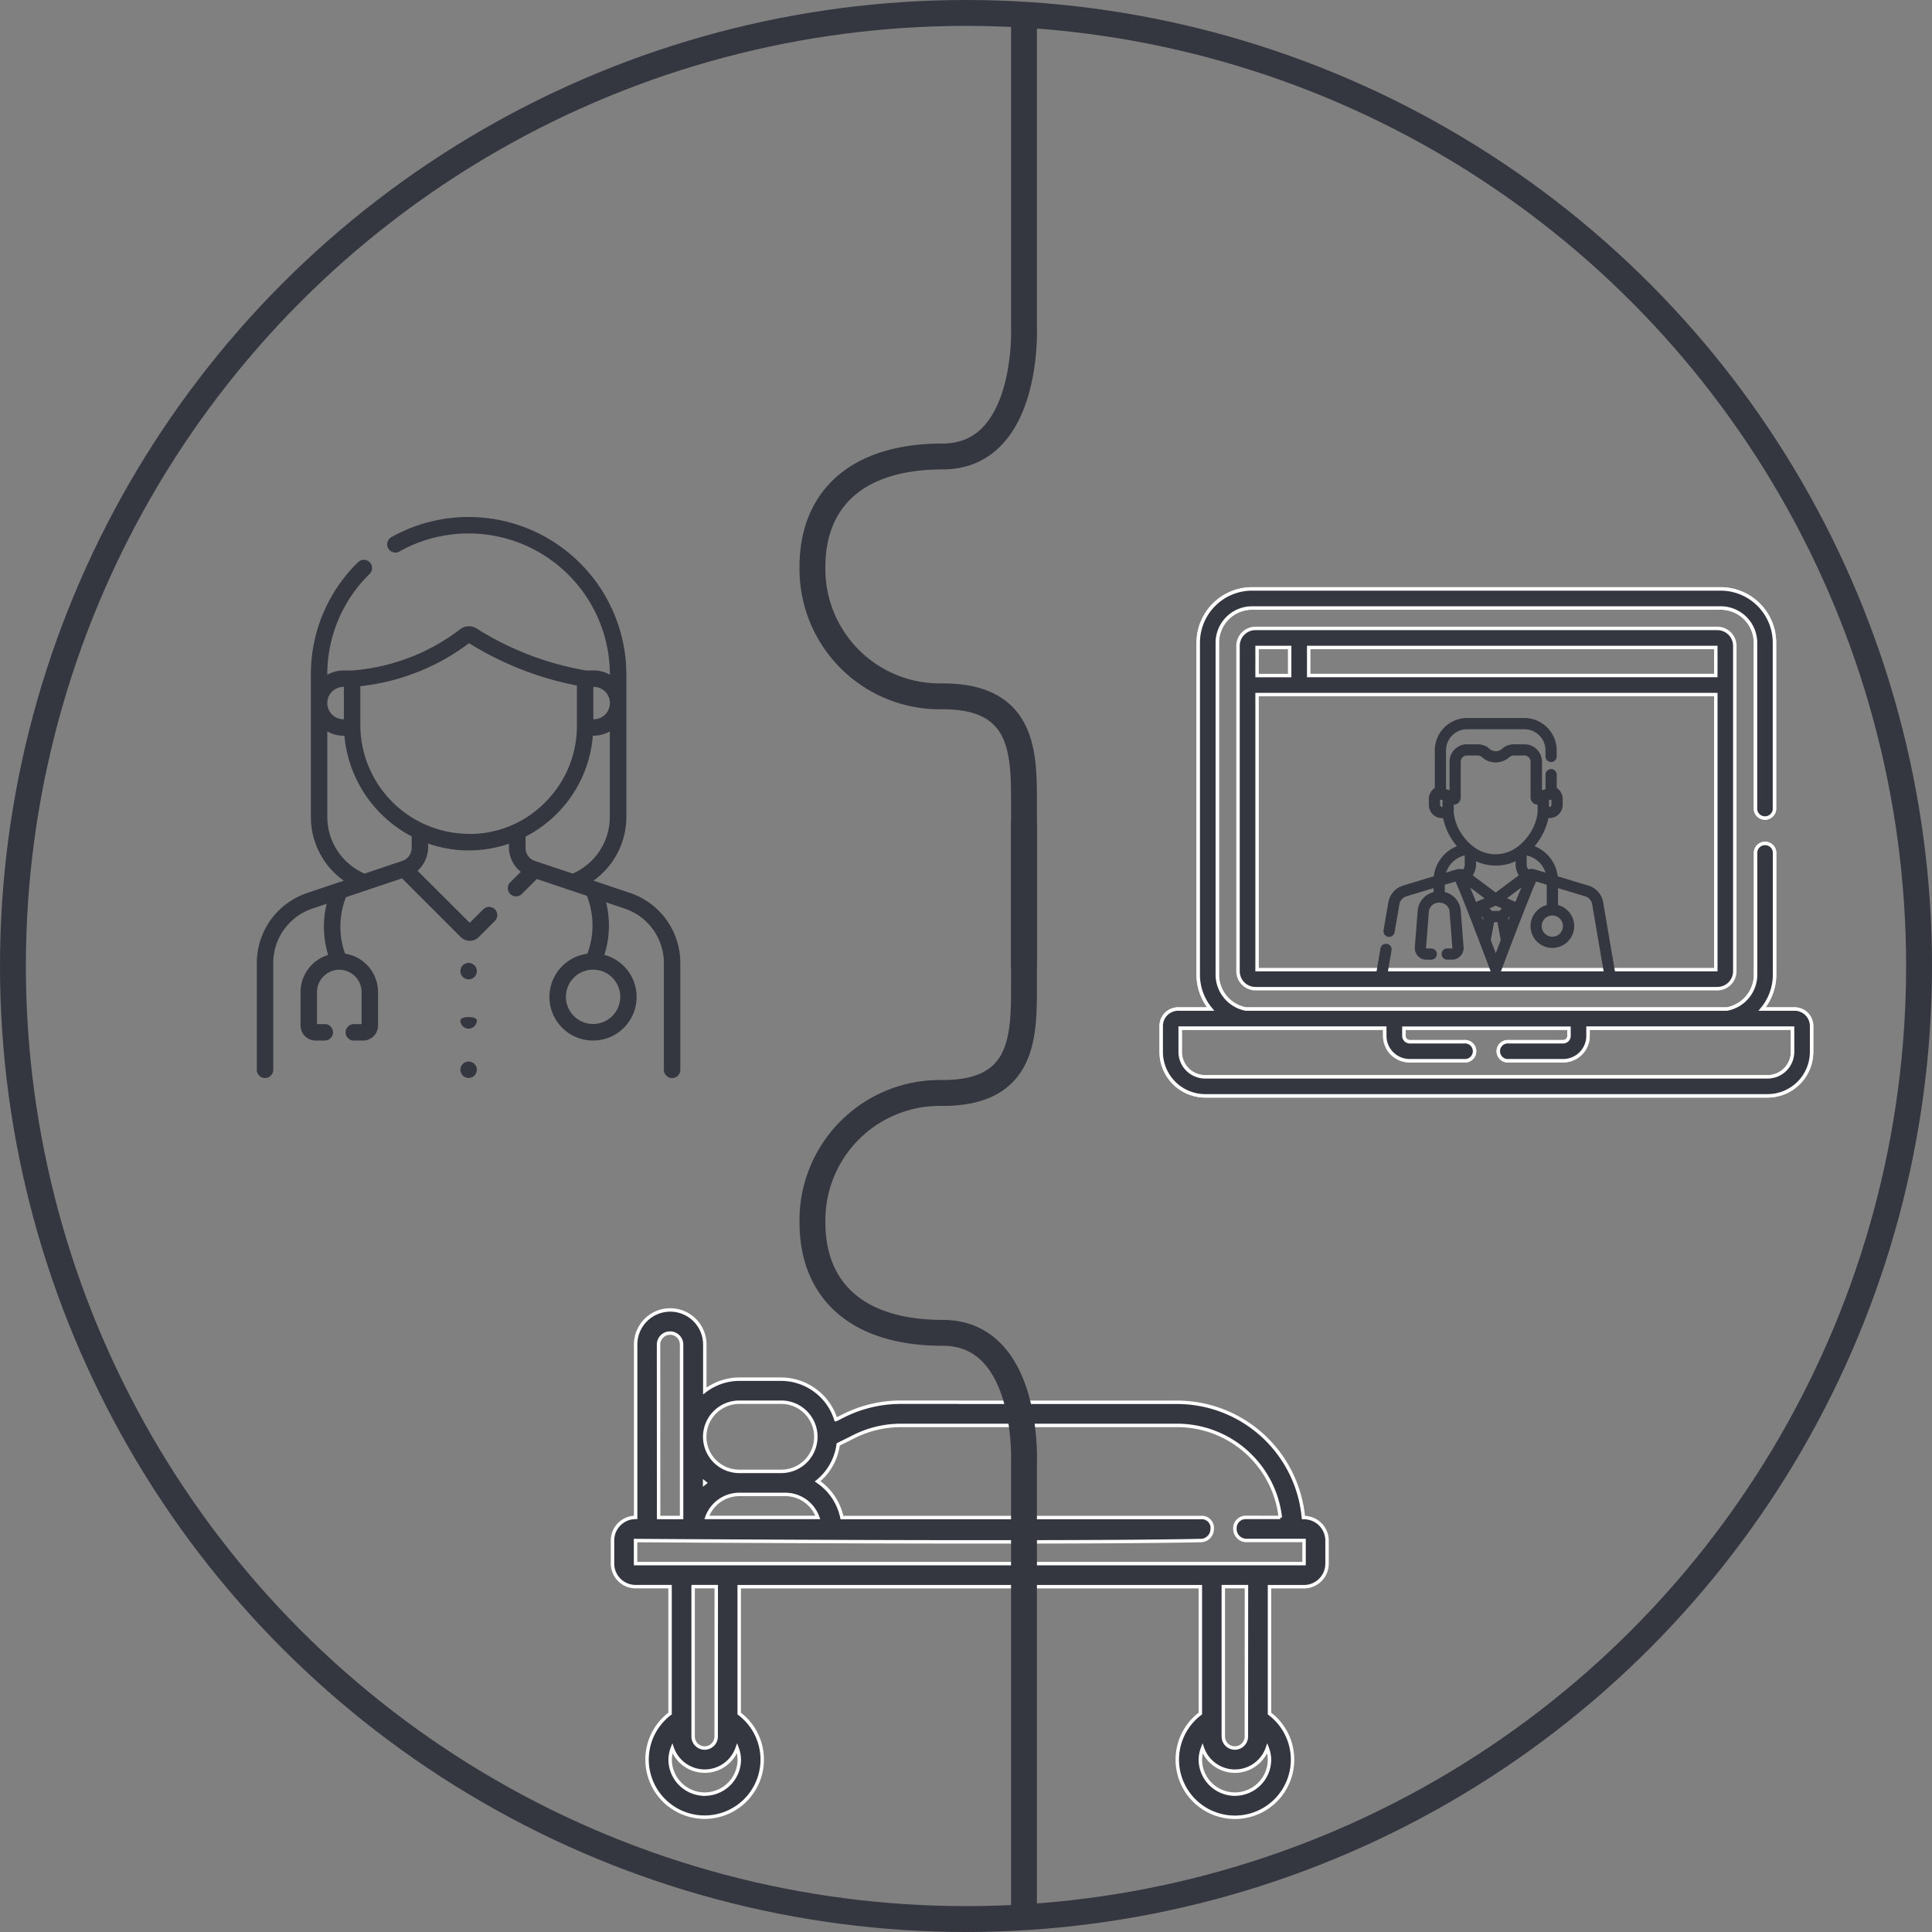
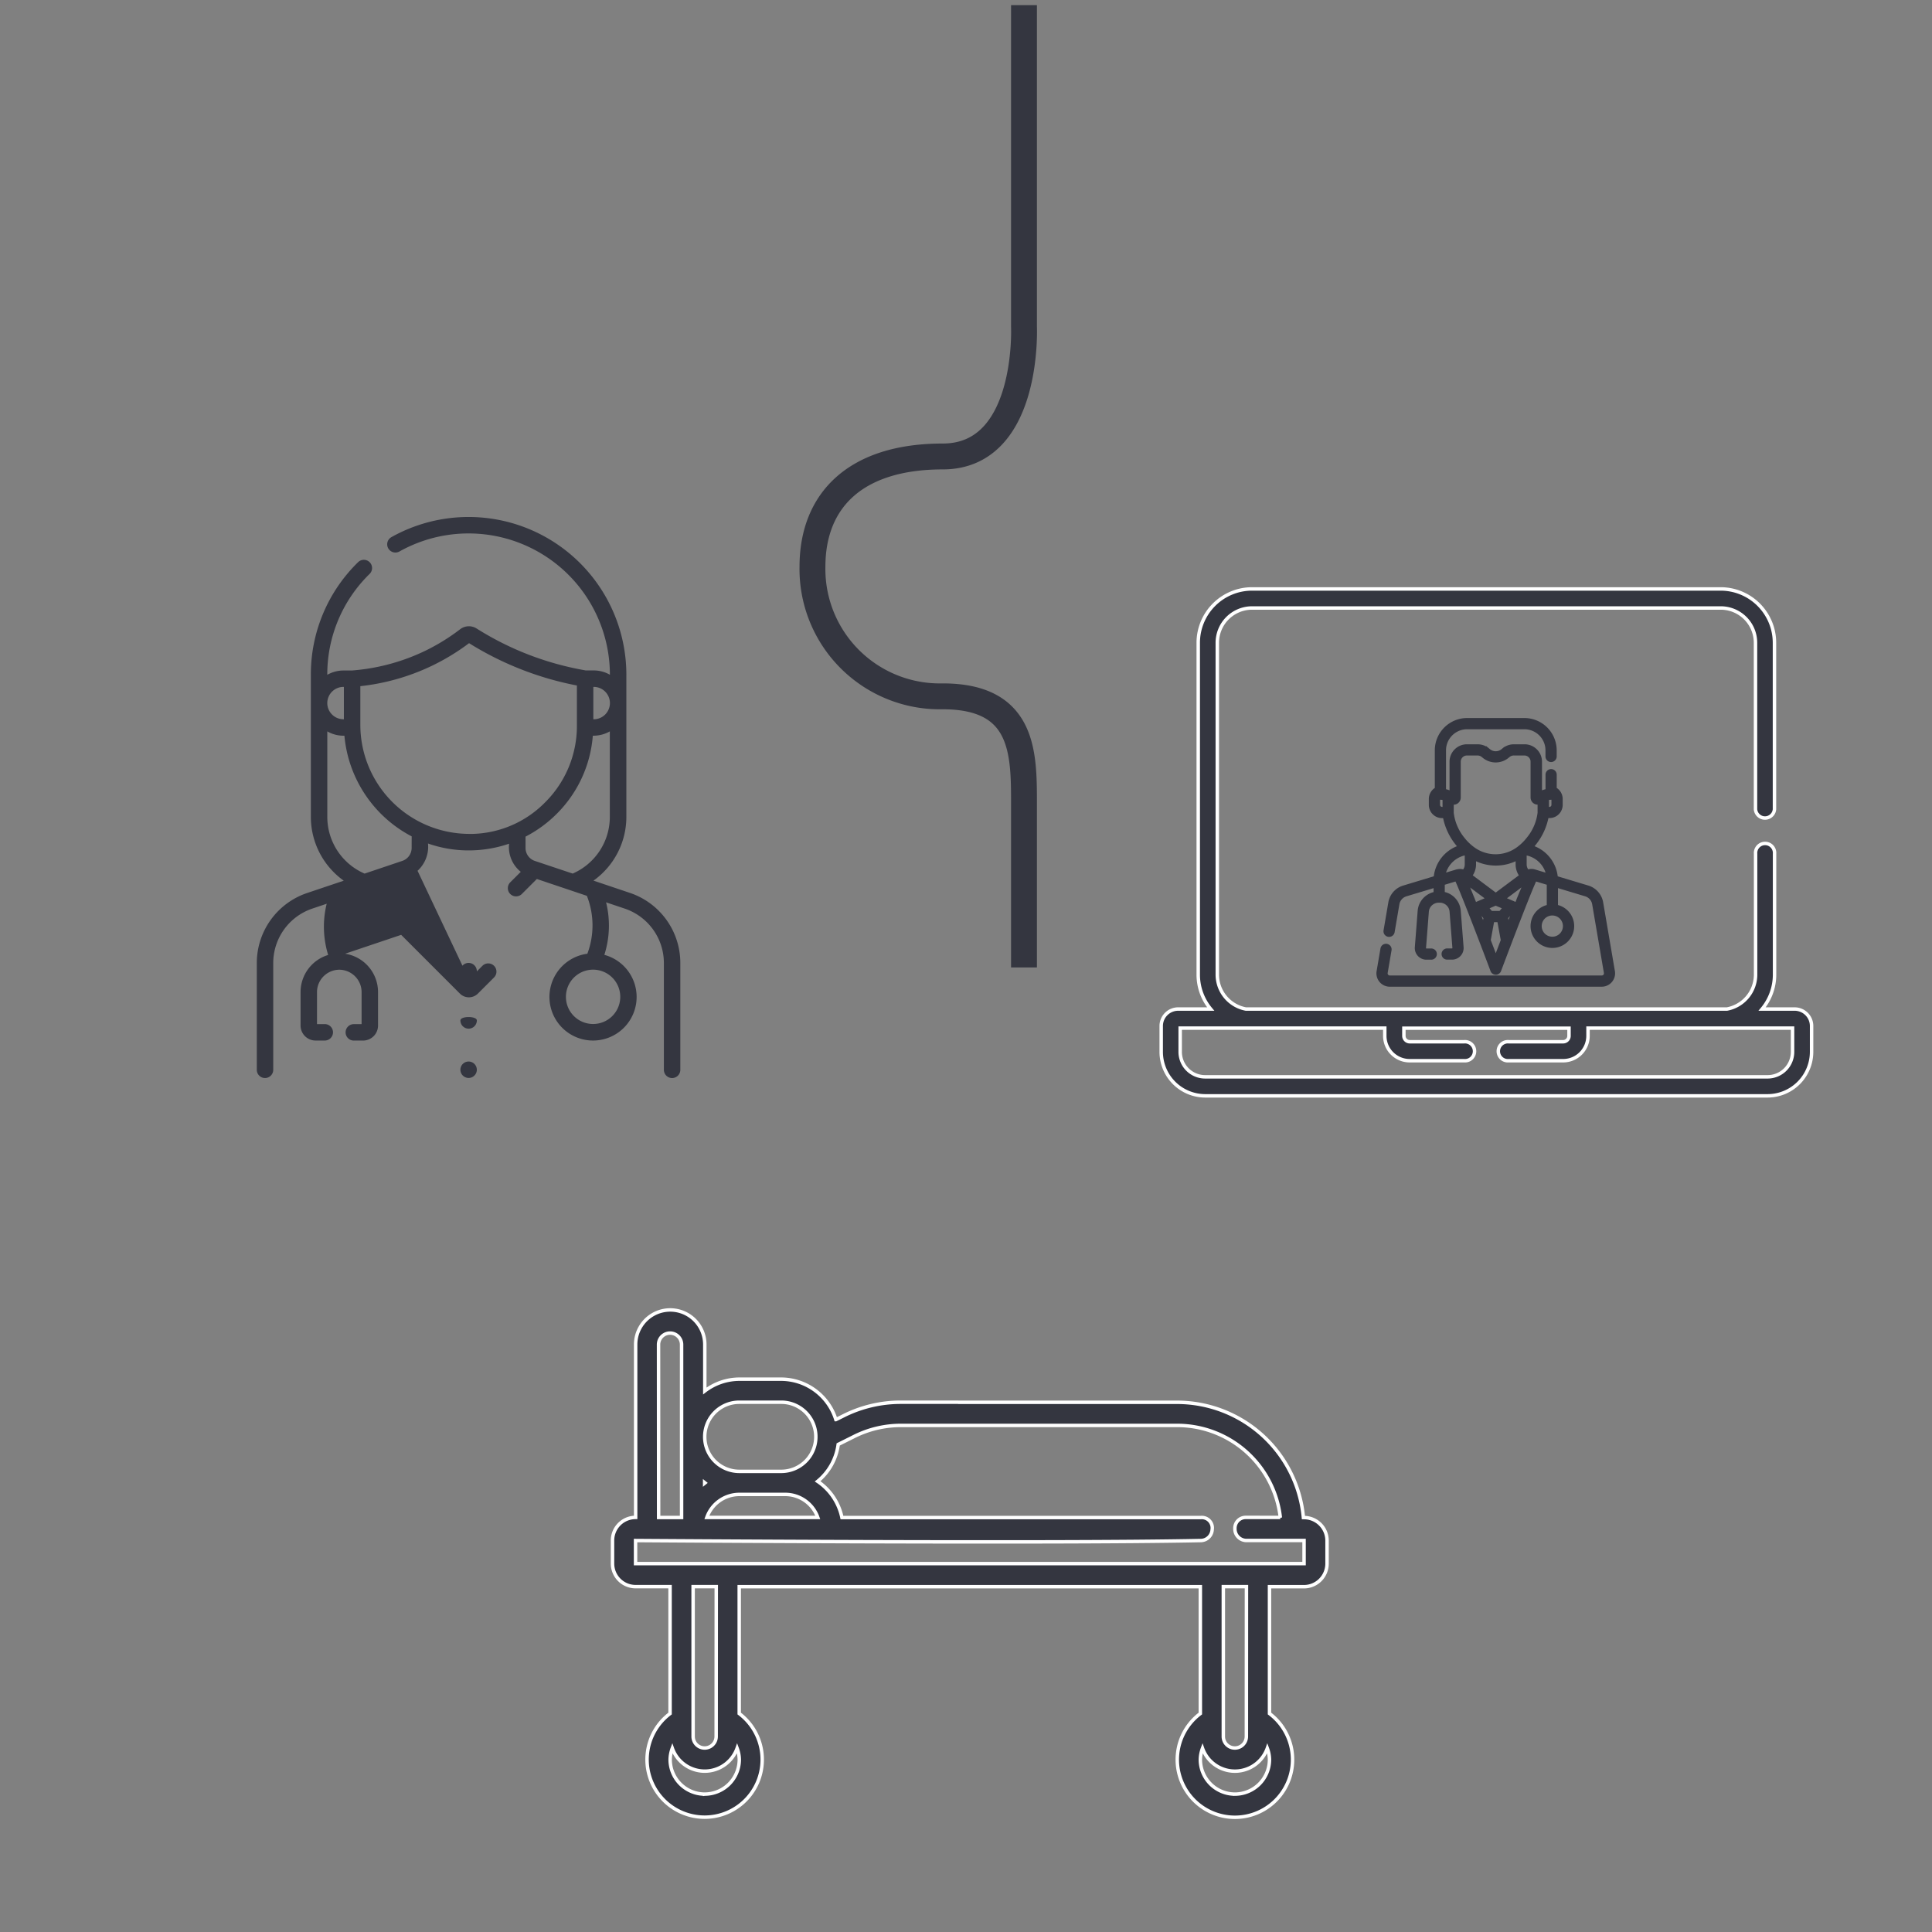
<svg xmlns="http://www.w3.org/2000/svg" width="112" height="112" viewBox="0 0 112 112">
  <rect x="0" y="0" width="112" height="112" fill="#808080" stroke="none" />
  <g id="Group_207" data-name="Group 207" transform="translate(-12837 -3837.44)">
    <g id="Ellipse_236" data-name="Ellipse 236" transform="translate(12837 3837.44)" fill="none" stroke="#343640" stroke-width="1.5">
-       <circle cx="56" cy="56" r="56" stroke="none" />
-       <circle cx="56" cy="56" r="55.25" fill="none" />
-     </g>
+       </g>
    <g id="doctor" transform="translate(12851.887 3867.41)">
-       <path id="Path_321" data-name="Path 321" d="M74.484,29.186a.476.476,0,0,0,.953,0C75.437,28.923,74.484,28.923,74.484,29.186Zm.476-3.335a.476.476,0,1,0,.476.476A.476.476,0,0,0,74.96,25.852Zm0,5.717a.476.476,0,1,0,.476.476A.476.476,0,0,0,74.96,31.568Zm9.359-9.773-2.12-.714A4.541,4.541,0,0,0,84.105,17.4c0-.006,0-8.252,0-8.252A9.148,9.148,0,0,0,70.483,1.169.476.476,0,0,0,70.95,2a8.194,8.194,0,0,1,12.2,7.146v0a1.879,1.879,0,0,0-.938-.25h-.458a17.384,17.384,0,0,1-3.716-1.075,17.389,17.389,0,0,1-2.619-1.359.831.831,0,0,0-.945.042A11.81,11.81,0,0,1,72.4,7.779,11.869,11.869,0,0,1,68.186,8.9h-.481a1.879,1.879,0,0,0-.938.25v0A8.132,8.132,0,0,1,69.221,3.3a.476.476,0,0,0-.668-.68,9.078,9.078,0,0,0-2.738,6.526V17.4a4.541,4.541,0,0,0,1.907,3.684l-2.121.714a4.284,4.284,0,0,0-2.92,4.064v6.186a.476.476,0,1,0,.953,0V25.859A3.332,3.332,0,0,1,65.905,22.7l.828-.279a5.563,5.563,0,0,0,.085,2.969,2.25,2.25,0,0,0-1.6,2.152v1.939a.871.871,0,0,0,.87.87h.534a.476.476,0,0,0,0-.953h-.451V27.54a1.3,1.3,0,0,1,1.293-1.294h0a1.3,1.3,0,0,1,1.292,1.294V29.4h-.451a.476.476,0,1,0,0,.953h.534a.871.871,0,0,0,.87-.87V27.54A2.25,2.25,0,0,0,67.8,25.318a4.641,4.641,0,0,1-.271-1.4,4.711,4.711,0,0,1,.32-1.876l3.25-1.094,3.41,3.41a.737.737,0,0,0,1.033,0l.941-.941a.476.476,0,1,0-.674-.674l-.784.784L72,20.51a1.884,1.884,0,0,0,.606-1.581,7.123,7.123,0,0,0,2.325.4,7.247,7.247,0,0,0,2.376-.389,1.835,1.835,0,0,0,.676,1.63l-.61.61a.476.476,0,1,0,.674.674l.868-.868,2.9.976a4.654,4.654,0,0,1,.028,3.357,2.527,2.527,0,1,0,.986.065,5.59,5.59,0,0,0,.1-3.045l1.079.363a3.332,3.332,0,0,1,2.272,3.161v6.186a.476.476,0,1,0,.953,0V25.859A4.284,4.284,0,0,0,84.319,21.795ZM82.19,9.85h.024a.939.939,0,0,1,.938.935v.007a.941.941,0,0,1-.962.935Zm-15.423.935a.941.941,0,0,1,.962-.935v1.876a.94.94,0,0,1-.962-.935Zm4.89,8.4a.792.792,0,0,1-.541.752l-2.186.736A3.582,3.582,0,0,1,66.768,17.4V12.429a1.883,1.883,0,0,0,.992.25,7.326,7.326,0,0,0,3.9,5.837Zm3.281-.814a6.326,6.326,0,0,1-6.255-6.35V9.808a12.79,12.79,0,0,0,4.123-1.169,12.757,12.757,0,0,0,2.18-1.324A18.346,18.346,0,0,0,77.676,8.7a18.332,18.332,0,0,0,3.562,1.069V12.1a6.235,6.235,0,0,1-1.846,4.446A6.106,6.106,0,0,1,74.938,18.373Zm6.051,2.3L78.8,19.939a.792.792,0,0,1-.54-.752V18.53a7.247,7.247,0,0,0,1.8-1.314,7.174,7.174,0,0,0,2.1-4.537,1.928,1.928,0,0,0,.986-.25V17.4A3.582,3.582,0,0,1,80.989,20.674Zm2.762,7.146a1.575,1.575,0,1,1-1.577-1.575h0A1.576,1.576,0,0,1,83.751,27.821Z" transform="translate(-62.681 0)" fill="#343640" />
+       <path id="Path_321" data-name="Path 321" d="M74.484,29.186a.476.476,0,0,0,.953,0C75.437,28.923,74.484,28.923,74.484,29.186Zm.476-3.335a.476.476,0,1,0,.476.476A.476.476,0,0,0,74.96,25.852Zm0,5.717a.476.476,0,1,0,.476.476A.476.476,0,0,0,74.96,31.568Zm9.359-9.773-2.12-.714A4.541,4.541,0,0,0,84.105,17.4c0-.006,0-8.252,0-8.252A9.148,9.148,0,0,0,70.483,1.169.476.476,0,0,0,70.95,2a8.194,8.194,0,0,1,12.2,7.146v0a1.879,1.879,0,0,0-.938-.25h-.458a17.384,17.384,0,0,1-3.716-1.075,17.389,17.389,0,0,1-2.619-1.359.831.831,0,0,0-.945.042A11.81,11.81,0,0,1,72.4,7.779,11.869,11.869,0,0,1,68.186,8.9h-.481a1.879,1.879,0,0,0-.938.25v0A8.132,8.132,0,0,1,69.221,3.3a.476.476,0,0,0-.668-.68,9.078,9.078,0,0,0-2.738,6.526V17.4a4.541,4.541,0,0,0,1.907,3.684l-2.121.714a4.284,4.284,0,0,0-2.92,4.064v6.186a.476.476,0,1,0,.953,0V25.859A3.332,3.332,0,0,1,65.905,22.7l.828-.279a5.563,5.563,0,0,0,.085,2.969,2.25,2.25,0,0,0-1.6,2.152v1.939a.871.871,0,0,0,.87.87h.534a.476.476,0,0,0,0-.953h-.451V27.54a1.3,1.3,0,0,1,1.293-1.294h0a1.3,1.3,0,0,1,1.292,1.294V29.4h-.451a.476.476,0,1,0,0,.953h.534a.871.871,0,0,0,.87-.87V27.54A2.25,2.25,0,0,0,67.8,25.318l3.25-1.094,3.41,3.41a.737.737,0,0,0,1.033,0l.941-.941a.476.476,0,1,0-.674-.674l-.784.784L72,20.51a1.884,1.884,0,0,0,.606-1.581,7.123,7.123,0,0,0,2.325.4,7.247,7.247,0,0,0,2.376-.389,1.835,1.835,0,0,0,.676,1.63l-.61.61a.476.476,0,1,0,.674.674l.868-.868,2.9.976a4.654,4.654,0,0,1,.028,3.357,2.527,2.527,0,1,0,.986.065,5.59,5.59,0,0,0,.1-3.045l1.079.363a3.332,3.332,0,0,1,2.272,3.161v6.186a.476.476,0,1,0,.953,0V25.859A4.284,4.284,0,0,0,84.319,21.795ZM82.19,9.85h.024a.939.939,0,0,1,.938.935v.007a.941.941,0,0,1-.962.935Zm-15.423.935a.941.941,0,0,1,.962-.935v1.876a.94.94,0,0,1-.962-.935Zm4.89,8.4a.792.792,0,0,1-.541.752l-2.186.736A3.582,3.582,0,0,1,66.768,17.4V12.429a1.883,1.883,0,0,0,.992.25,7.326,7.326,0,0,0,3.9,5.837Zm3.281-.814a6.326,6.326,0,0,1-6.255-6.35V9.808a12.79,12.79,0,0,0,4.123-1.169,12.757,12.757,0,0,0,2.18-1.324A18.346,18.346,0,0,0,77.676,8.7a18.332,18.332,0,0,0,3.562,1.069V12.1a6.235,6.235,0,0,1-1.846,4.446A6.106,6.106,0,0,1,74.938,18.373Zm6.051,2.3L78.8,19.939a.792.792,0,0,1-.54-.752V18.53a7.247,7.247,0,0,0,1.8-1.314,7.174,7.174,0,0,0,2.1-4.537,1.928,1.928,0,0,0,.986-.25V17.4A3.582,3.582,0,0,1,80.989,20.674Zm2.762,7.146a1.575,1.575,0,1,1-1.577-1.575h0A1.576,1.576,0,0,1,83.751,27.821Z" transform="translate(-62.681 0)" fill="#343640" />
    </g>
    <g id="computer" transform="translate(12904.316 3871.581)">
-       <path id="Path_219" data-name="Path 219" d="M61.48,108.425H88.253a1.014,1.014,0,0,0,1.013-1.013V88.553a1.014,1.014,0,0,0-1.013-1.013H61.48a1.014,1.014,0,0,0-1.013,1.013c0,1.259,0,18.336,0,18.86A1.014,1.014,0,0,0,61.48,108.425Zm3.085-19.781h23.6v1.627h-23.6Zm23.6,2.731v15.945H61.572V91.376ZM61.572,88.645h1.889v1.627H61.572Z" transform="translate(-56.014 -85.251)" fill="#343640" stroke="#fff" stroke-width="0.2" />
      <path id="Path_220" data-name="Path 220" d="M36.724,80.817H34.835a3.111,3.111,0,0,0,.722-1.982V71.816a.552.552,0,1,0-1.1,0v7.019A2.032,2.032,0,0,1,32.8,80.817H4.908a2.032,2.032,0,0,1-1.656-1.982V59.582a2.017,2.017,0,0,1,2.014-2.014H32.438a2.017,2.017,0,0,1,2.014,2.014v9.657a.552.552,0,0,0,1.1,0V59.582a3.123,3.123,0,0,0-3.119-3.119H5.266a3.123,3.123,0,0,0-3.119,3.119V78.835a3.111,3.111,0,0,0,.722,1.982H.981A.984.984,0,0,0,0,81.8v1.489a2.554,2.554,0,0,0,2.541,2.56H35.163a2.554,2.554,0,0,0,2.541-2.56V81.8A.984.984,0,0,0,36.724,80.817ZM36.6,83.291a1.448,1.448,0,0,1-1.436,1.456H2.541A1.448,1.448,0,0,1,1.1,83.291V81.922H12.961v.446A1.442,1.442,0,0,0,14.4,83.813h3.166a.552.552,0,1,0,0-1.1H14.4a.34.34,0,0,1-.331-.34v-.446h9.572v.446a.34.34,0,0,1-.331.34H20.141a.552.552,0,1,0,0,1.1h3.166a1.442,1.442,0,0,0,1.436-1.445v-.446H36.6Z" transform="translate(0 -56.463)" fill="#343640" stroke="#fff" stroke-width="0.2" />
-       <path id="Path_255" data-name="Path 255" d="M36.724,80.817H34.835a3.111,3.111,0,0,0,.722-1.982V71.816a.552.552,0,1,0-1.1,0v7.019A2.032,2.032,0,0,1,32.8,80.817H4.908a2.032,2.032,0,0,1-1.656-1.982V59.582a2.017,2.017,0,0,1,2.014-2.014H32.438a2.017,2.017,0,0,1,2.014,2.014v9.657a.552.552,0,0,0,1.1,0V59.582a3.123,3.123,0,0,0-3.119-3.119H5.266a3.123,3.123,0,0,0-3.119,3.119V78.835a3.111,3.111,0,0,0,.722,1.982H.981A.984.984,0,0,0,0,81.8v1.489a2.554,2.554,0,0,0,2.541,2.56H35.163a2.554,2.554,0,0,0,2.541-2.56V81.8A.984.984,0,0,0,36.724,80.817ZM36.6,83.291a1.448,1.448,0,0,1-1.436,1.456H2.541A1.448,1.448,0,0,1,1.1,83.291V81.922H12.961v.446A1.442,1.442,0,0,0,14.4,83.813h3.166a.552.552,0,1,0,0-1.1H14.4a.34.34,0,0,1-.331-.34v-.446h9.572v.446a.34.34,0,0,1-.331.34H20.141a.552.552,0,1,0,0,1.1h3.166a1.442,1.442,0,0,0,1.436-1.445v-.446H36.6Z" transform="translate(0 -56.463)" fill="#343640" stroke="#fff" stroke-width="0.2" />
    </g>
    <g id="patient_1_" data-name="patient (1)" transform="translate(12872.508 3913.383)">
      <path id="Path_323" data-name="Path 323" d="M20.045,149.345H16.7a7.38,7.38,0,0,0-3.287.776l-.464.232a3.334,3.334,0,0,0-3.172-2.344H7.35a3.307,3.307,0,0,0-2,.685V146a2,2,0,1,0-4.009,0v10.023A1.338,1.338,0,0,0,0,157.363V158.7a1.338,1.338,0,0,0,1.336,1.336h2v7.357a3.338,3.338,0,1,0,4.009,0v-7.353H34.077v7.353a3.341,3.341,0,1,0,4.009,0v-7.353h2a1.338,1.338,0,0,0,1.336-1.336v-1.336a1.338,1.338,0,0,0-1.336-1.336h-.034a7.357,7.357,0,0,0-7.316-6.682h-12.7Zm-12.7,0H9.782a2,2,0,0,1,0,4.009H7.35a2,2,0,0,1,0-4.009Zm2.673,5.345a2,2,0,0,1,1.882,1.336H5.468a2,2,0,0,1,1.882-1.336Zm-4.677-.685.021.017-.021.017Zm-2.673-8a.668.668,0,1,1,1.336,0v10.023H2.673Zm2.673,26.059a2.007,2.007,0,0,1-2-2,1.976,1.976,0,0,1,.126-.659,1.993,1.993,0,0,0,3.757,0,1.978,1.978,0,0,1,.126.658,2.007,2.007,0,0,1-2,2Zm.668-3.341a.668.668,0,1,1-1.336,0v-8.686H6.014Zm30.068,3.341a2.007,2.007,0,0,1-2-2,1.978,1.978,0,0,1,.126-.658,1.993,1.993,0,0,0,3.757,0,1.977,1.977,0,0,1,.126.658,2.007,2.007,0,0,1-2,2Zm.668-3.341a.668.668,0,1,1-1.336,0v-8.686H36.75Zm1.965-12.7H36.7a.624.624,0,0,0-.619.649.671.671,0,0,0,.619.687h3.39V158.7H1.336v-1.336s24.4.176,32.755,0a.67.67,0,0,0,.671-.632.607.607,0,0,0-.671-.7H13.3a3.35,3.35,0,0,0-1.41-2.1,3.319,3.319,0,0,0,1.193-2.139l.937-.468a6.04,6.04,0,0,1,2.689-.635H32.741a6.02,6.02,0,0,1,5.974,5.345Z" transform="translate(0 -144)" fill="#343640" stroke="#fff" stroke-width="0.2" />
    </g>
    <g id="doctor_1_" data-name="doctor (1)" transform="translate(12916.892 3879.165)">
      <g id="Group_206" data-name="Group 206" transform="translate(0)">
        <path id="Path_324" data-name="Path 324" d="M42.579,14.588l-.68-3.982a1.133,1.133,0,0,0-.794-.9L39.27,9.153a2.046,2.046,0,0,0-1.42-1.777c.058-.064.112-.129.161-.192A3.561,3.561,0,0,0,38.741,5.6h.142a.668.668,0,0,0,.668-.668V4.592a.672.672,0,0,0-.346-.584V3.185a.225.225,0,1,0-.45,0v.924a1.388,1.388,0,0,0-.3.087.226.226,0,0,0-.032.014c-.024.011-.048.023-.072.036V2.431a.91.91,0,0,0-.909-.909h-.621a.934.934,0,0,0-.59.21l-.061.05a.629.629,0,0,1-.8,0l-.061-.05a.934.934,0,0,0-.59-.21H34.1a.91.91,0,0,0-.909.909V4.245c-.024-.013-.048-.025-.072-.036a.226.226,0,0,0-.032-.014,1.388,1.388,0,0,0-.3-.087V1.773A1.324,1.324,0,0,1,34.11.45h3.321a1.324,1.324,0,0,1,1.322,1.322v.354a.225.225,0,1,0,.45,0V1.773A1.775,1.775,0,0,0,37.431,0H34.11a1.775,1.775,0,0,0-1.773,1.773V4.008a.672.672,0,0,0-.346.584v.342a.668.668,0,0,0,.668.668H32.8a3.561,3.561,0,0,0,.729,1.583c.049.063.1.127.161.191a2.054,2.054,0,0,0-1.42,1.777l-1.835.554a1.133,1.133,0,0,0-.794.9l-.276,1.617a.225.225,0,0,0,.444.076l.276-1.617a.686.686,0,0,1,.481-.544l1.7-.512v.445a1.127,1.127,0,0,0-.856.709,1.142,1.142,0,0,0-.067.306l-.164,2.105a.572.572,0,0,0,.571.617h.281a.225.225,0,1,0,0-.45h-.281a.122.122,0,0,1-.122-.131l.164-2.105a.691.691,0,0,1,.04-.185.681.681,0,0,1,.637-.434h.042a.675.675,0,0,1,.629.4.691.691,0,0,1,.053.216l.164,2.105a.122.122,0,0,1-.122.131h-.281a.225.225,0,1,0,0,.45h.281a.572.572,0,0,0,.571-.617l-.164-2.105a1.141,1.141,0,0,0-.087-.357,1.115,1.115,0,0,0-.839-.659V9.49l.774-.234c.07.148.21.469.486,1.16s.625,1.591.957,2.459q0,.011.008.021c.222.58.437,1.148.62,1.638a.225.225,0,0,0,.422,0c.184-.49.4-1.058.62-1.638a.223.223,0,0,0,.008-.021c.332-.868.678-1.761.956-2.458s.416-1.013.487-1.161l.774.234v1.33a1.165,1.165,0,1,0,.45,0V9.626l1.7.512a.686.686,0,0,1,.481.544l.68,3.982a.224.224,0,0,1-.22.261H29.626a.224.224,0,0,1-.22-.261l.224-1.314a.225.225,0,0,0-.444-.076l-.224,1.314a.674.674,0,0,0,.664.787H41.915a.674.674,0,0,0,.664-.787ZM38.756,4.567a.966.966,0,0,1,.217-.029.23.23,0,0,0,.11-.026.213.213,0,0,1,.016.08v.342a.218.218,0,0,1-.217.217h-.126Zm-5.971.584h-.126a.218.218,0,0,1-.217-.217V4.592a.214.214,0,0,1,.016-.08.23.23,0,0,0,.11.026,1,1,0,0,1,.217.029Zm.45.252V4.812a.316.316,0,0,0,.406-.3V2.431a.459.459,0,0,1,.459-.459h.621a.483.483,0,0,1,.3.109l.061.05a1.079,1.079,0,0,0,1.366,0l.061-.05a.483.483,0,0,1,.3-.109h.621a.459.459,0,0,1,.459.459V4.509a.316.316,0,0,0,.406.3V5.4a2.912,2.912,0,0,1-.648,1.5,2.969,2.969,0,0,1-.54.535l-.02.015a2.195,2.195,0,0,1-2.654,0l-.02-.015a2.971,2.971,0,0,1-.54-.535A2.912,2.912,0,0,1,33.235,5.4Zm4.01,3.638-1.475,1.1L34.3,9.041a1.068,1.068,0,0,0,.228-.638V8.041a2.644,2.644,0,0,0,2.494,0V8.4A1.068,1.068,0,0,0,37.246,9.041ZM33.92,8.79a.616.616,0,0,0-.38-.019l-.016,0-.778.235a1.6,1.6,0,0,1,1.327-1.262V8.4A.6.6,0,0,1,33.92,8.79Zm.611,1.807v0l-.034-.085-.006-.015-.032-.082,0-.006-.1-.241-.007-.017-.026-.065-.009-.024L34.291,10l-.007-.018-.044-.108-.012-.028-.016-.04-.018-.043-.007-.016-.005-.012-.074-.179h0l-.036-.087-.018-.042,1.269.948-.53.225h0l-.221.094Zm.537,1.379-.134-.347-.2-.518.084-.036.343.4Zm.707,1.83a.224.224,0,0,0-.023-.038c-.1-.269-.231-.609-.374-.984l.21-1.151h.365l.21,1.151C36.013,13.177,35.879,13.532,35.775,13.806Zm.262-2.623H35.5l-.252-.293.519-.221.519.221Zm.57.445-.134.347-.092-.5.343-.4.084.036Zm.862-2.164-.035.082,0,.011-.036.086,0,.006-.033.079-.006.015-.008.019-.015.037-.019.046-.006.015-.048.119L37.25,10l-.025.061-.01.024-.026.065-.007.018-.1.238,0,.008-.032.081-.006.015-.034.086v0l-.037.095-.222-.094h0l-.53-.225,1.269-.948Zm.548-.69h0a.615.615,0,0,0-.4.015.6.6,0,0,1-.154-.386V7.748A1.587,1.587,0,0,1,38.8,9.01Zm1.747,3.188a.715.715,0,1,1-.715-.715A.716.716,0,0,1,39.765,11.964Z" transform="translate(-28.952)" fill="#343640" stroke="#343640" stroke-width="0.2" />
      </g>
    </g>
    <path id="Path_325" data-name="Path 325" d="M12748.933,3837v18.645s.33,7.517-4.71,7.517-7.553,2.524-7.553,6.395a7.384,7.384,0,0,0,7.553,7.51c4.679,0,4.71,3.237,4.71,6.18v9.538" transform="translate(147.429 0.74)" fill="none" stroke="#343640" stroke-width="1.5" />
-     <path id="Path_326" data-name="Path 326" d="M12748.933,3900.183V3874.14s.33-7.517-4.71-7.517-7.553-2.524-7.553-6.395a7.383,7.383,0,0,1,7.553-7.51c4.679,0,4.71-3.238,4.71-6.18V3837" transform="translate(147.429 48.083)" fill="none" stroke="#343640" stroke-width="1.5" />
  </g>
</svg>